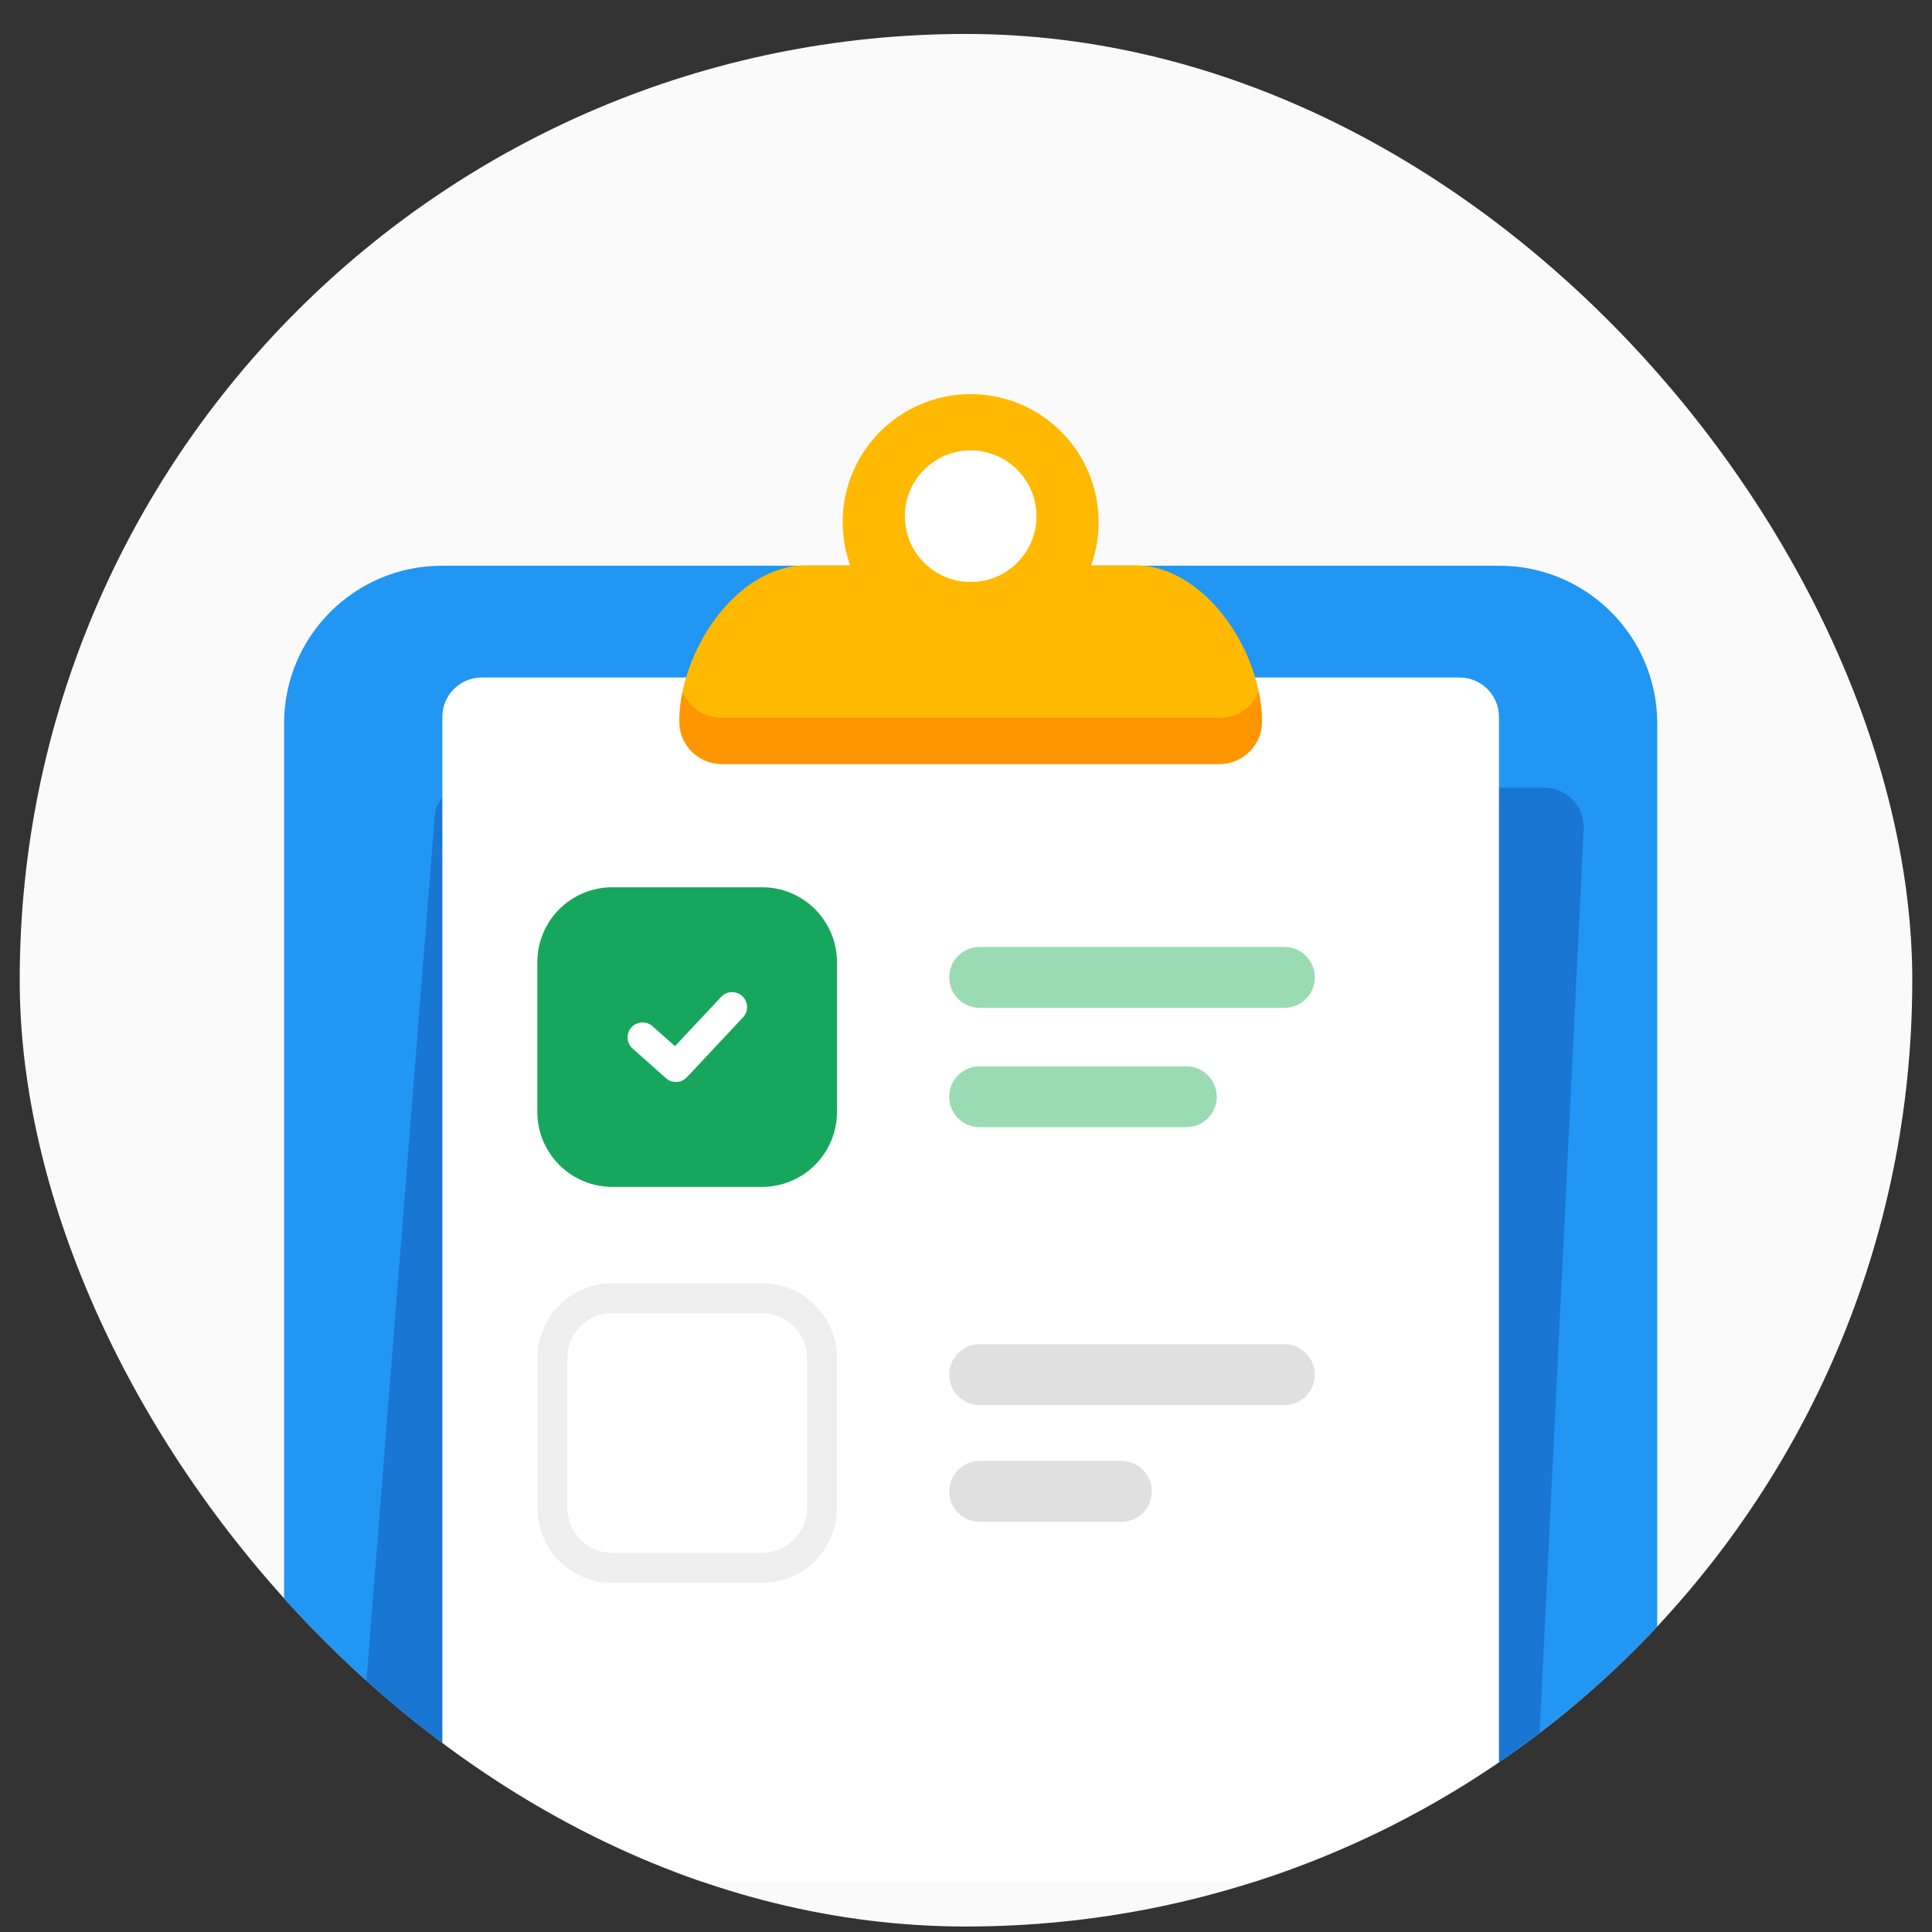
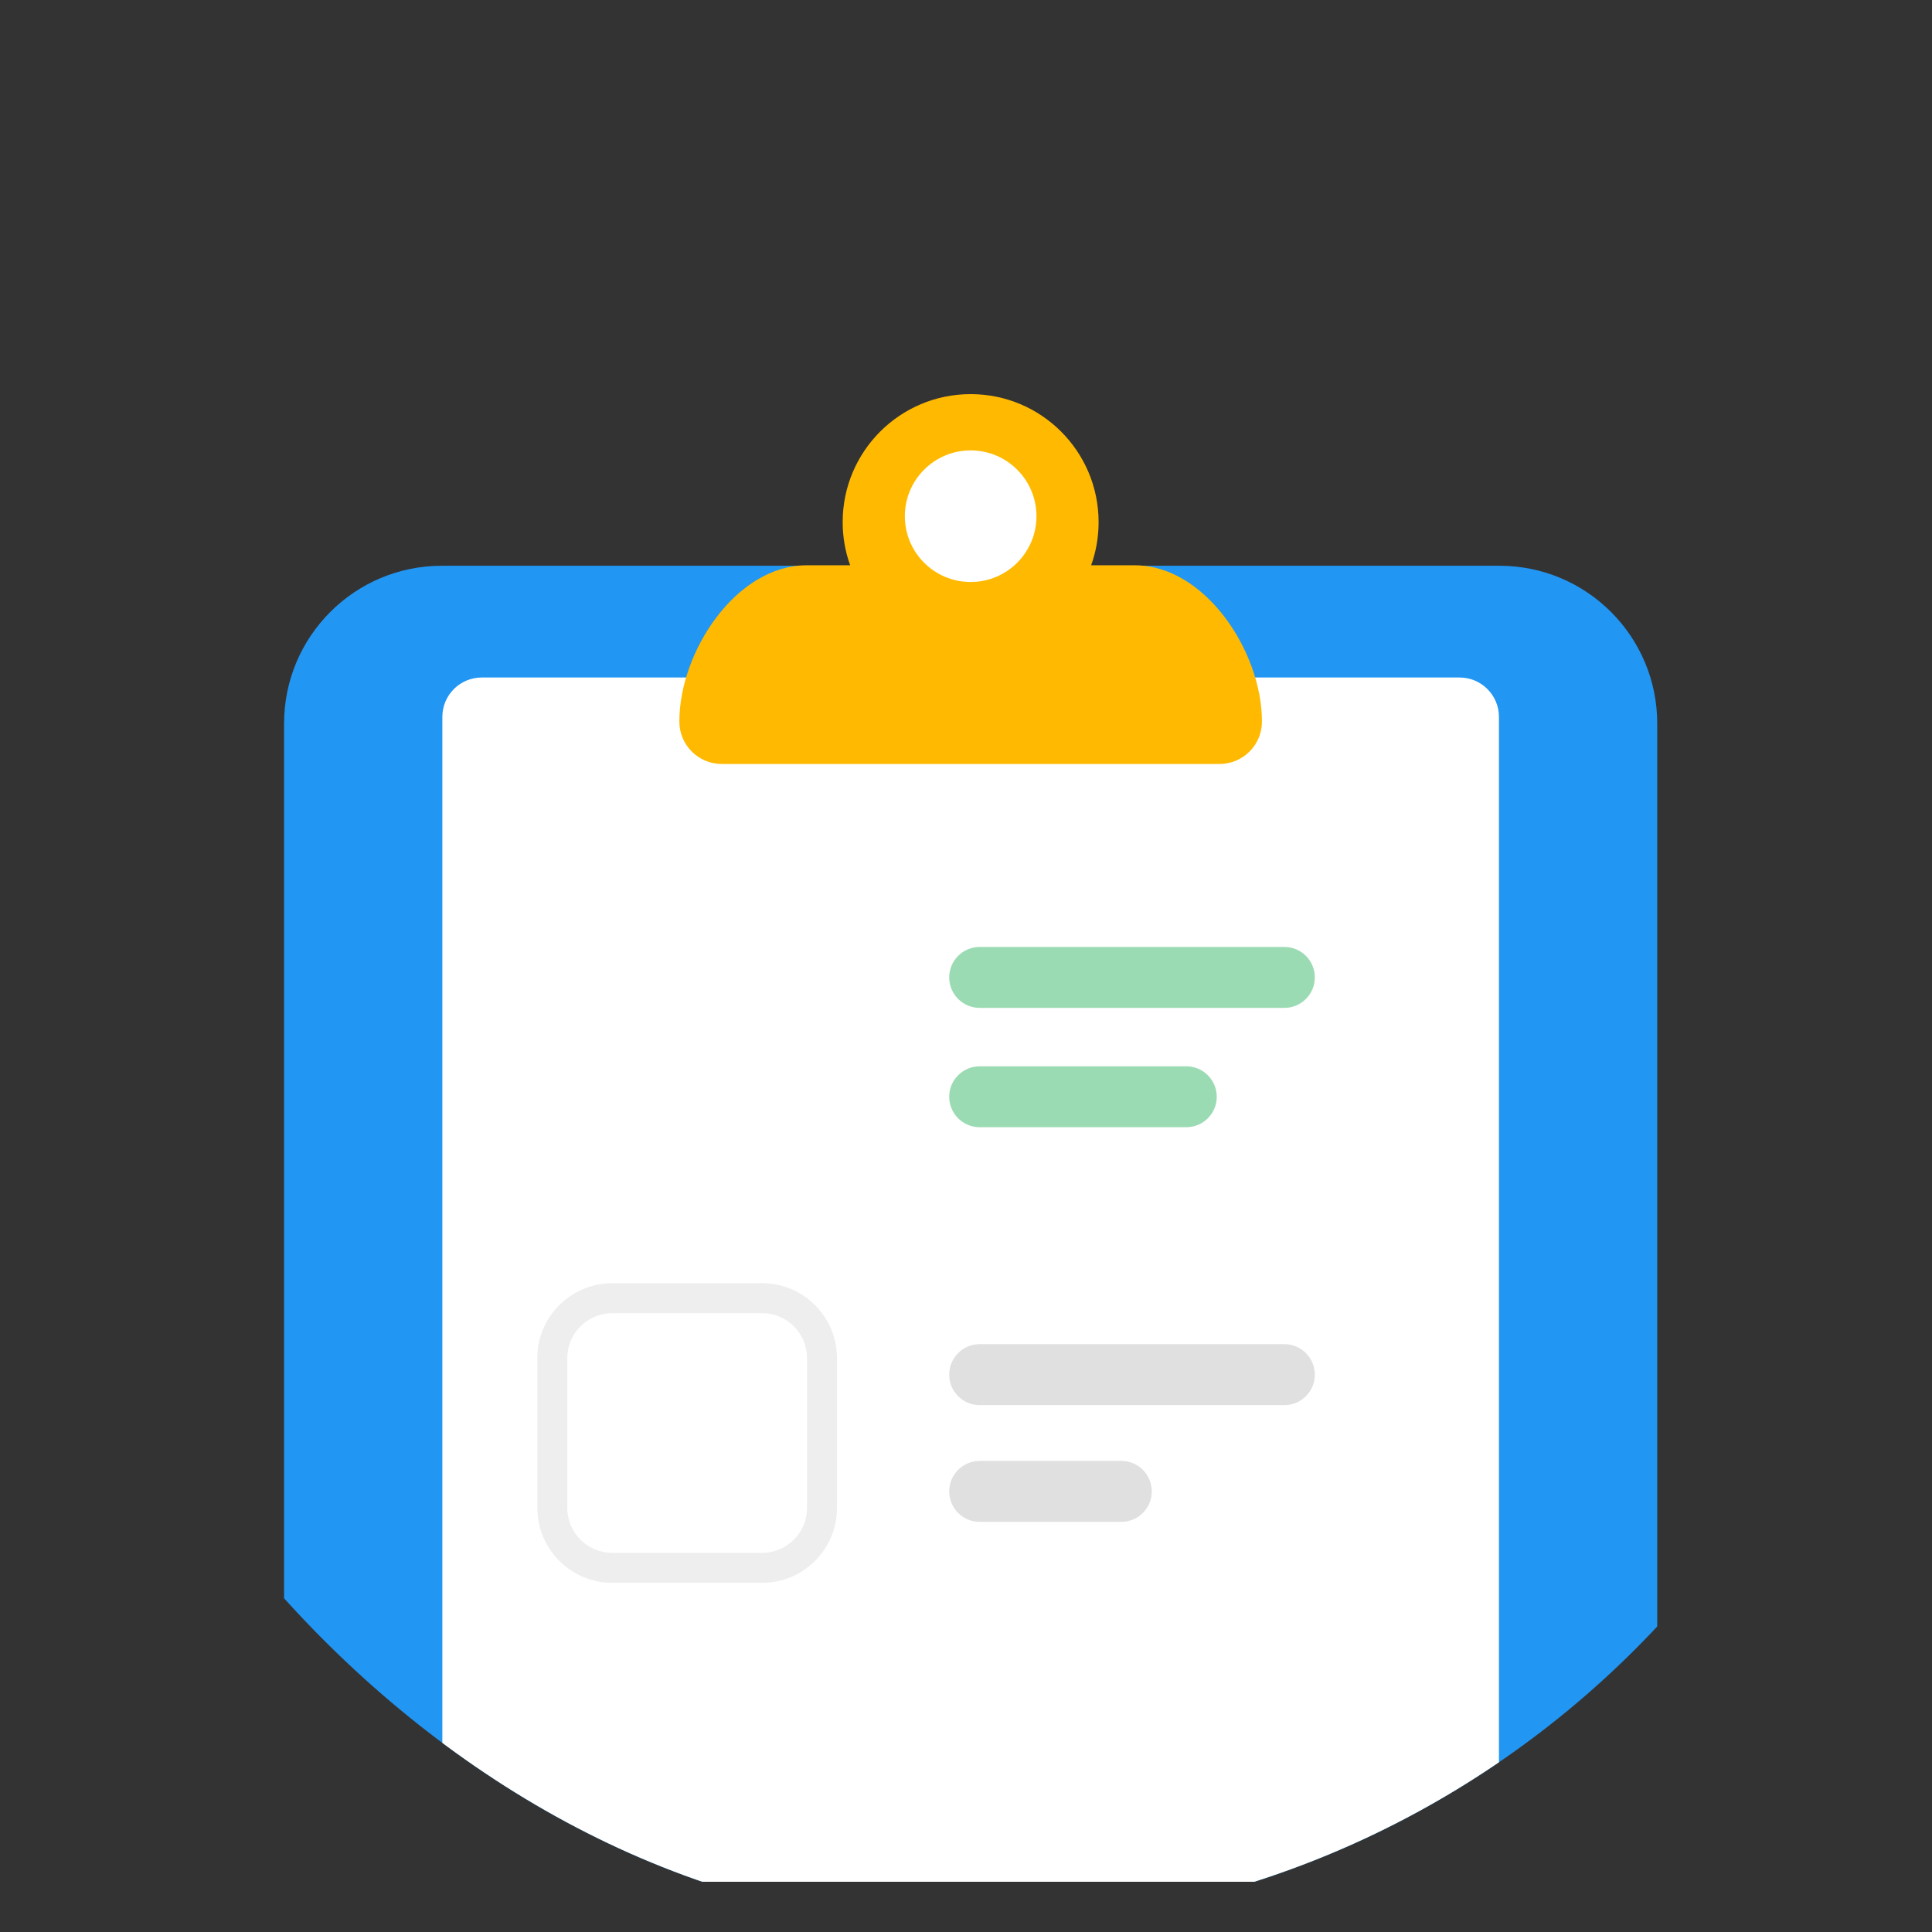
<svg xmlns="http://www.w3.org/2000/svg" width="49" height="49" viewBox="0 0 49 49" fill="none">
  <rect x="0" y="0" width="49" height="49" fill="#333333" stroke="none" />
  <g clip-path="url(#clip0_15652_213544)">
-     <rect x="0.5" y="0.861" width="48" height="48" rx="24" fill="#FAFAFA" />
    <g clip-path="url(#clip1_15652_213544)">
      <path d="M7.205 18.349C7.205 16.14 8.996 14.349 11.205 14.349H38.031C40.24 14.349 42.031 16.14 42.031 18.349V47.725H7.205V18.349Z" fill="#2196F3" />
-       <path d="M11.027 20.69C11.058 20.288 11.394 19.979 11.797 19.979H39.166C39.737 19.979 40.193 20.456 40.165 21.027L38.899 46.991C38.879 47.402 38.539 47.726 38.127 47.726H9.727C9.276 47.726 8.921 47.342 8.957 46.892L11.027 20.69Z" fill="#1976D2" />
      <path d="M11.219 18.183C11.219 17.63 11.666 17.183 12.219 17.183H37.017C37.569 17.183 38.017 17.63 38.017 18.183V46.953C38.017 47.38 37.671 47.726 37.244 47.726H11.992C11.565 47.726 11.219 47.38 11.219 46.953V18.183Z" fill="white" />
-       <path fill-rule="evenodd" clip-rule="evenodd" d="M15.528 22.503C15.024 22.503 14.541 22.703 14.185 23.059C13.828 23.416 13.628 23.899 13.628 24.403V28.202C13.628 28.706 13.828 29.189 14.185 29.546C14.541 29.902 15.024 30.102 15.528 30.102H19.328C19.832 30.102 20.315 29.902 20.671 29.546C21.027 29.189 21.228 28.706 21.228 28.202V24.403C21.228 23.899 21.027 23.416 20.671 23.059C20.315 22.703 19.832 22.503 19.328 22.503H15.528ZM18.845 25.803C18.879 25.766 18.906 25.723 18.924 25.677C18.941 25.63 18.949 25.58 18.948 25.53C18.946 25.48 18.935 25.431 18.914 25.386C18.893 25.34 18.864 25.299 18.828 25.265C18.791 25.231 18.748 25.204 18.702 25.187C18.655 25.169 18.605 25.161 18.555 25.163C18.506 25.164 18.456 25.176 18.411 25.196C18.366 25.217 18.325 25.246 18.291 25.283L17.119 26.533L16.54 26.019C16.465 25.956 16.367 25.925 16.269 25.932C16.171 25.939 16.079 25.985 16.013 26.058C15.948 26.132 15.914 26.229 15.918 26.327C15.922 26.425 15.964 26.518 16.036 26.586L16.891 27.346C16.965 27.412 17.061 27.446 17.16 27.442C17.259 27.437 17.352 27.395 17.42 27.322L18.845 25.803Z" fill="#16A75C" />
      <path fill-rule="evenodd" clip-rule="evenodd" d="M15.528 33.305C14.899 33.305 14.388 33.815 14.388 34.445V38.244C14.388 38.874 14.899 39.384 15.528 39.384H19.328C19.957 39.384 20.468 38.874 20.468 38.244V34.445C20.468 33.815 19.957 33.305 19.328 33.305H15.528ZM13.628 34.445C13.628 33.395 14.479 32.545 15.528 32.545H19.328C20.377 32.545 21.228 33.395 21.228 34.445V38.244C21.228 39.294 20.377 40.144 19.328 40.144H15.528C14.479 40.144 13.628 39.294 13.628 38.244V34.445Z" fill="#EEEEEE" />
      <path d="M24.074 24.789C24.074 24.363 24.42 24.017 24.847 24.017H32.575C33.002 24.017 33.347 24.363 33.347 24.789C33.347 25.216 33.002 25.562 32.575 25.562H24.847C24.42 25.562 24.074 25.216 24.074 24.789Z" fill="#9BDBB3" />
      <path d="M24.074 27.816C24.074 27.39 24.42 27.044 24.847 27.044H30.087C30.514 27.044 30.86 27.39 30.86 27.816C30.86 28.243 30.514 28.589 30.087 28.589H24.847C24.42 28.589 24.074 28.243 24.074 27.816Z" fill="#9BDBB3" />
      <path d="M24.074 34.864C24.074 34.437 24.42 34.091 24.847 34.091H32.575C33.002 34.091 33.347 34.437 33.347 34.864C33.347 35.291 33.002 35.637 32.575 35.637H24.847C24.42 35.637 24.074 35.291 24.074 34.864Z" fill="#E0E0E0" />
      <path d="M24.074 37.825C24.074 37.398 24.42 37.052 24.847 37.052H28.439C28.866 37.052 29.212 37.398 29.212 37.825C29.212 38.252 28.866 38.598 28.439 38.598H24.847C24.42 38.598 24.074 38.252 24.074 37.825Z" fill="#E0E0E0" />
      <path d="M27.674 14.337C27.797 13.995 27.863 13.626 27.863 13.242C27.863 11.449 26.41 9.996 24.618 9.996C22.825 9.996 21.372 11.449 21.372 13.242C21.372 13.626 21.439 13.995 21.562 14.337H20.455C18.674 14.337 17.23 16.52 17.23 18.301C17.23 18.895 17.712 19.376 18.305 19.376H30.931C31.524 19.376 32.006 18.895 32.006 18.301C32.006 16.52 30.562 14.337 28.78 14.337H27.674Z" fill="#FFB900" />
-       <path d="M17.311 17.544C17.258 17.799 17.23 18.054 17.23 18.301C17.23 18.895 17.712 19.376 18.305 19.376H30.931C31.524 19.376 32.006 18.895 32.006 18.301C32.006 18.054 31.978 17.799 31.925 17.544C31.765 17.935 31.38 18.21 30.931 18.21H18.305C17.856 18.21 17.471 17.935 17.311 17.544Z" fill="#FF9500" />
      <circle cx="24.618" cy="13.092" r="1.669" fill="white" />
    </g>
  </g>
  <defs>
    <clipPath id="clip0_15652_213544">
      <rect x="0.5" y="0.861" width="48" height="48" rx="24" fill="white" />
    </clipPath>
    <clipPath id="clip1_15652_213544">
      <rect width="36" height="39" fill="white" transform="translate(6.5 9.361)" />
    </clipPath>
  </defs>
</svg>